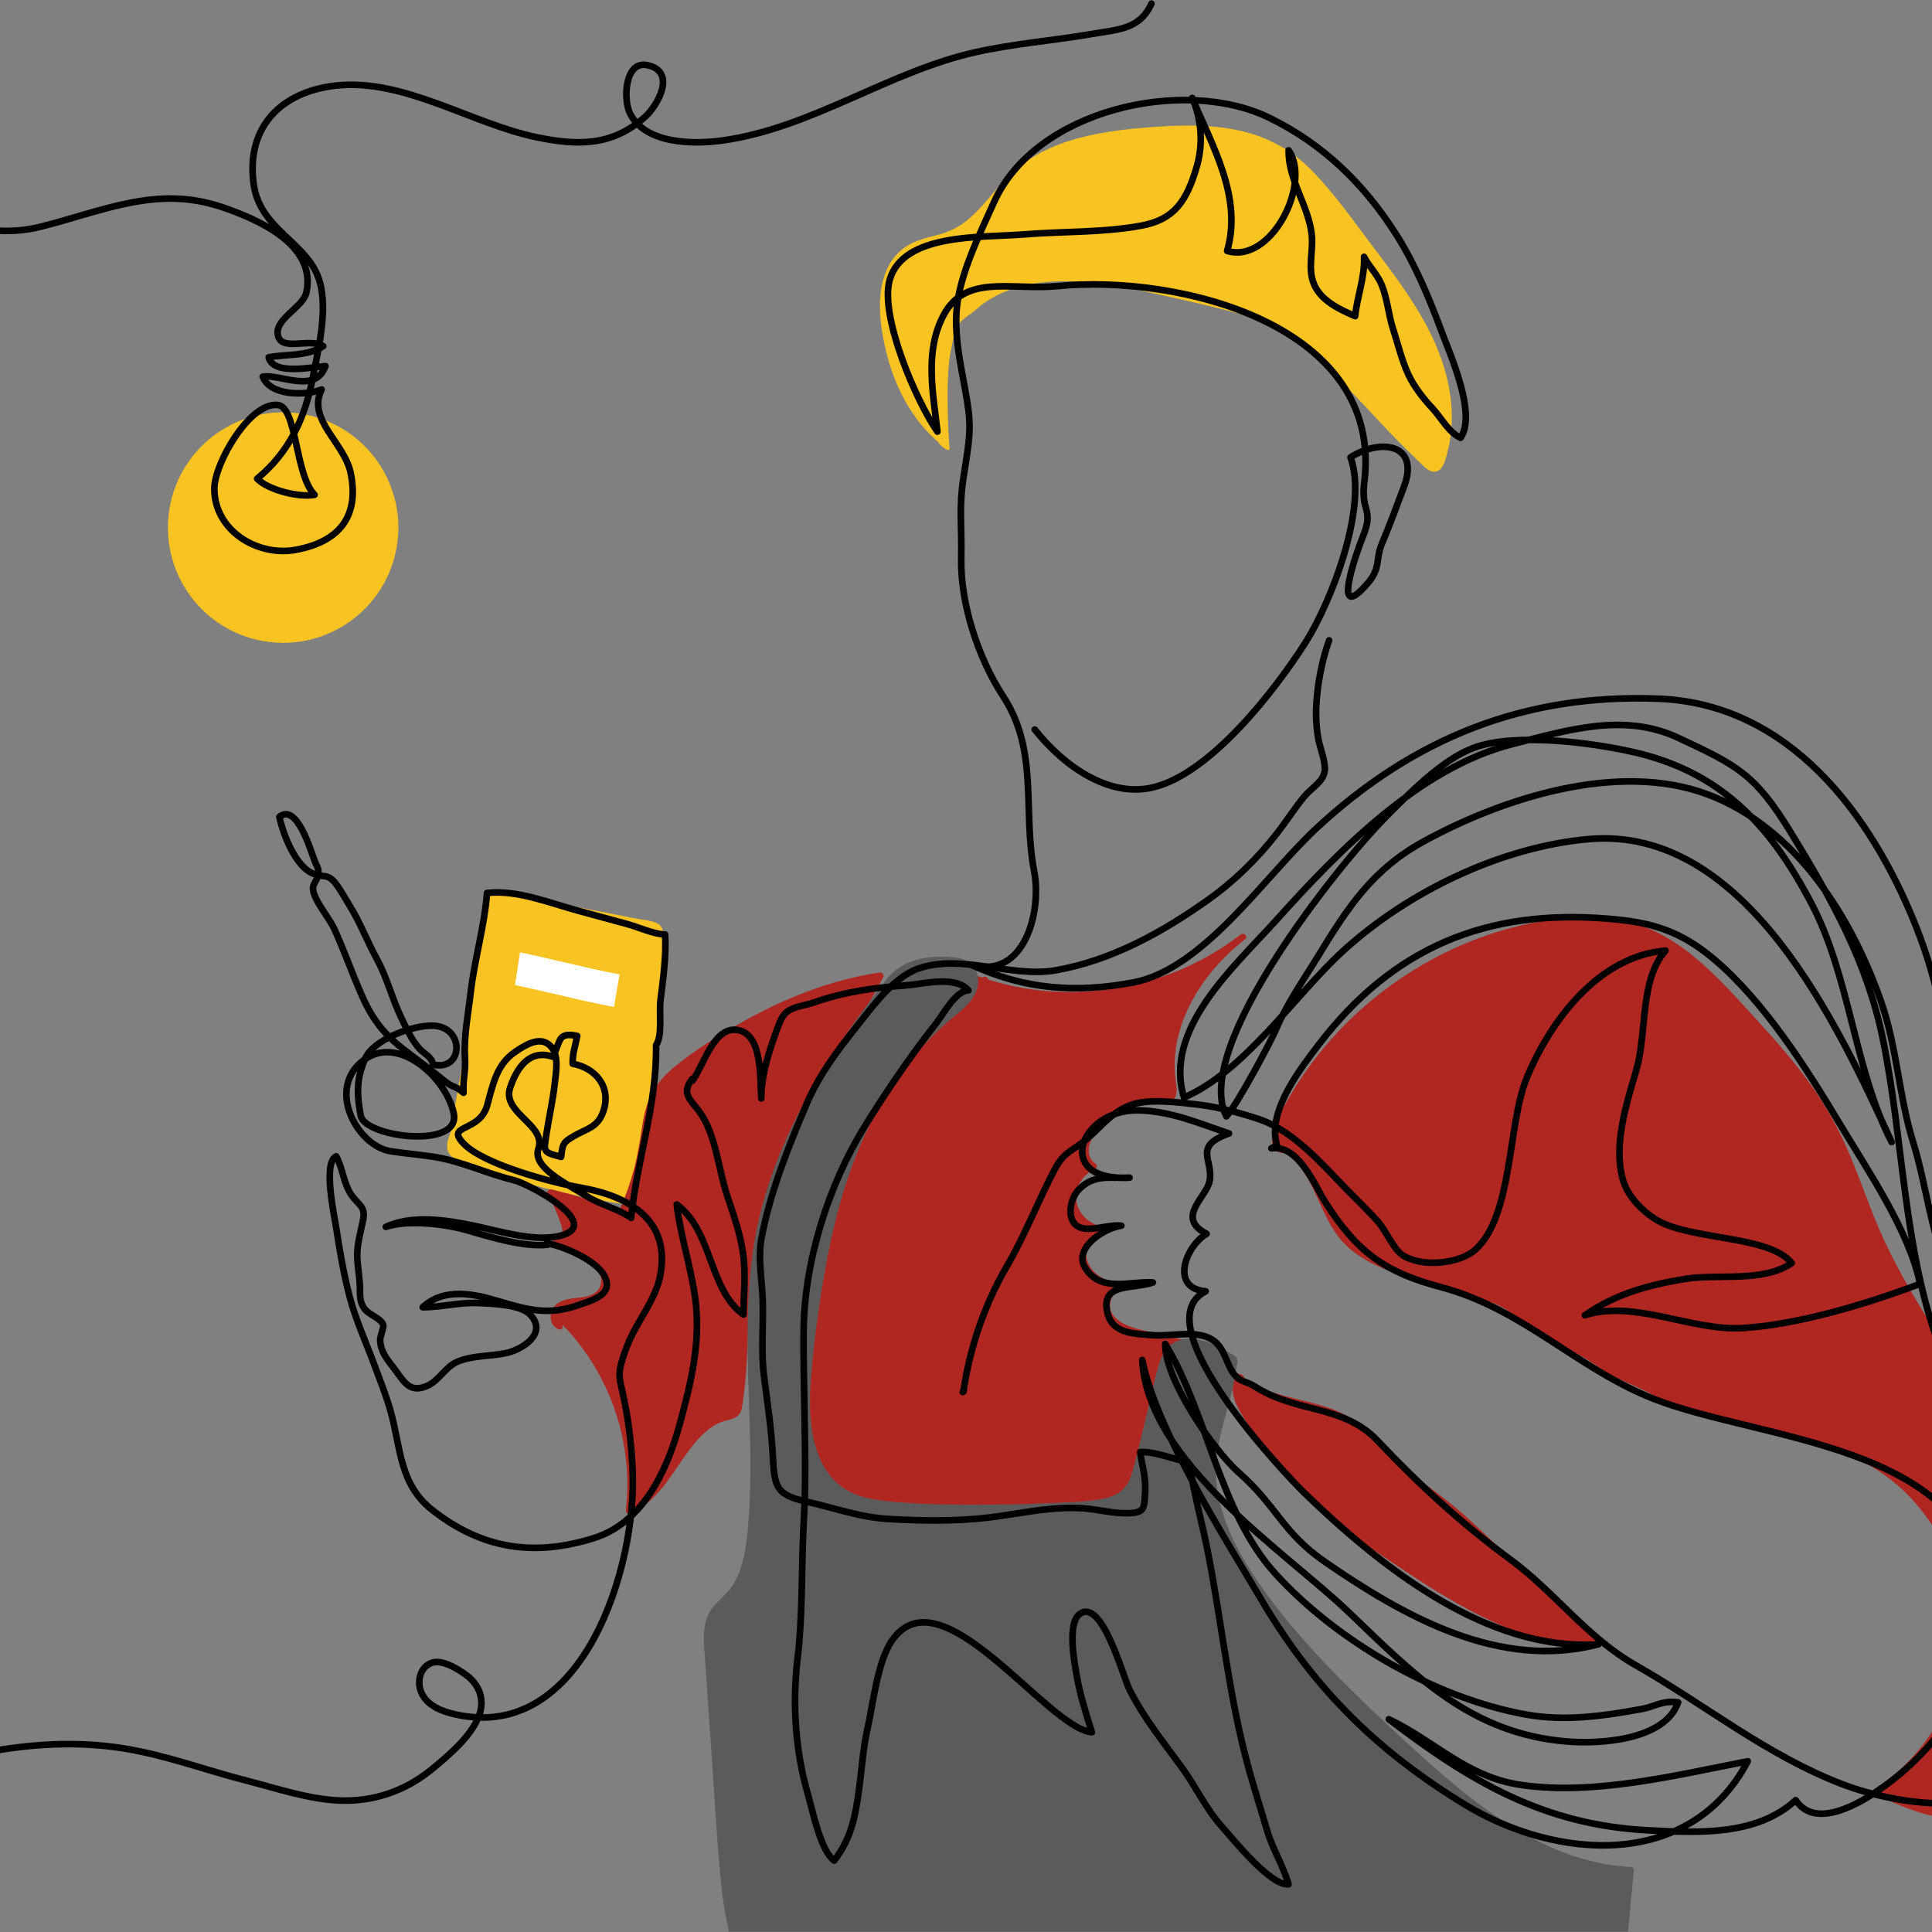
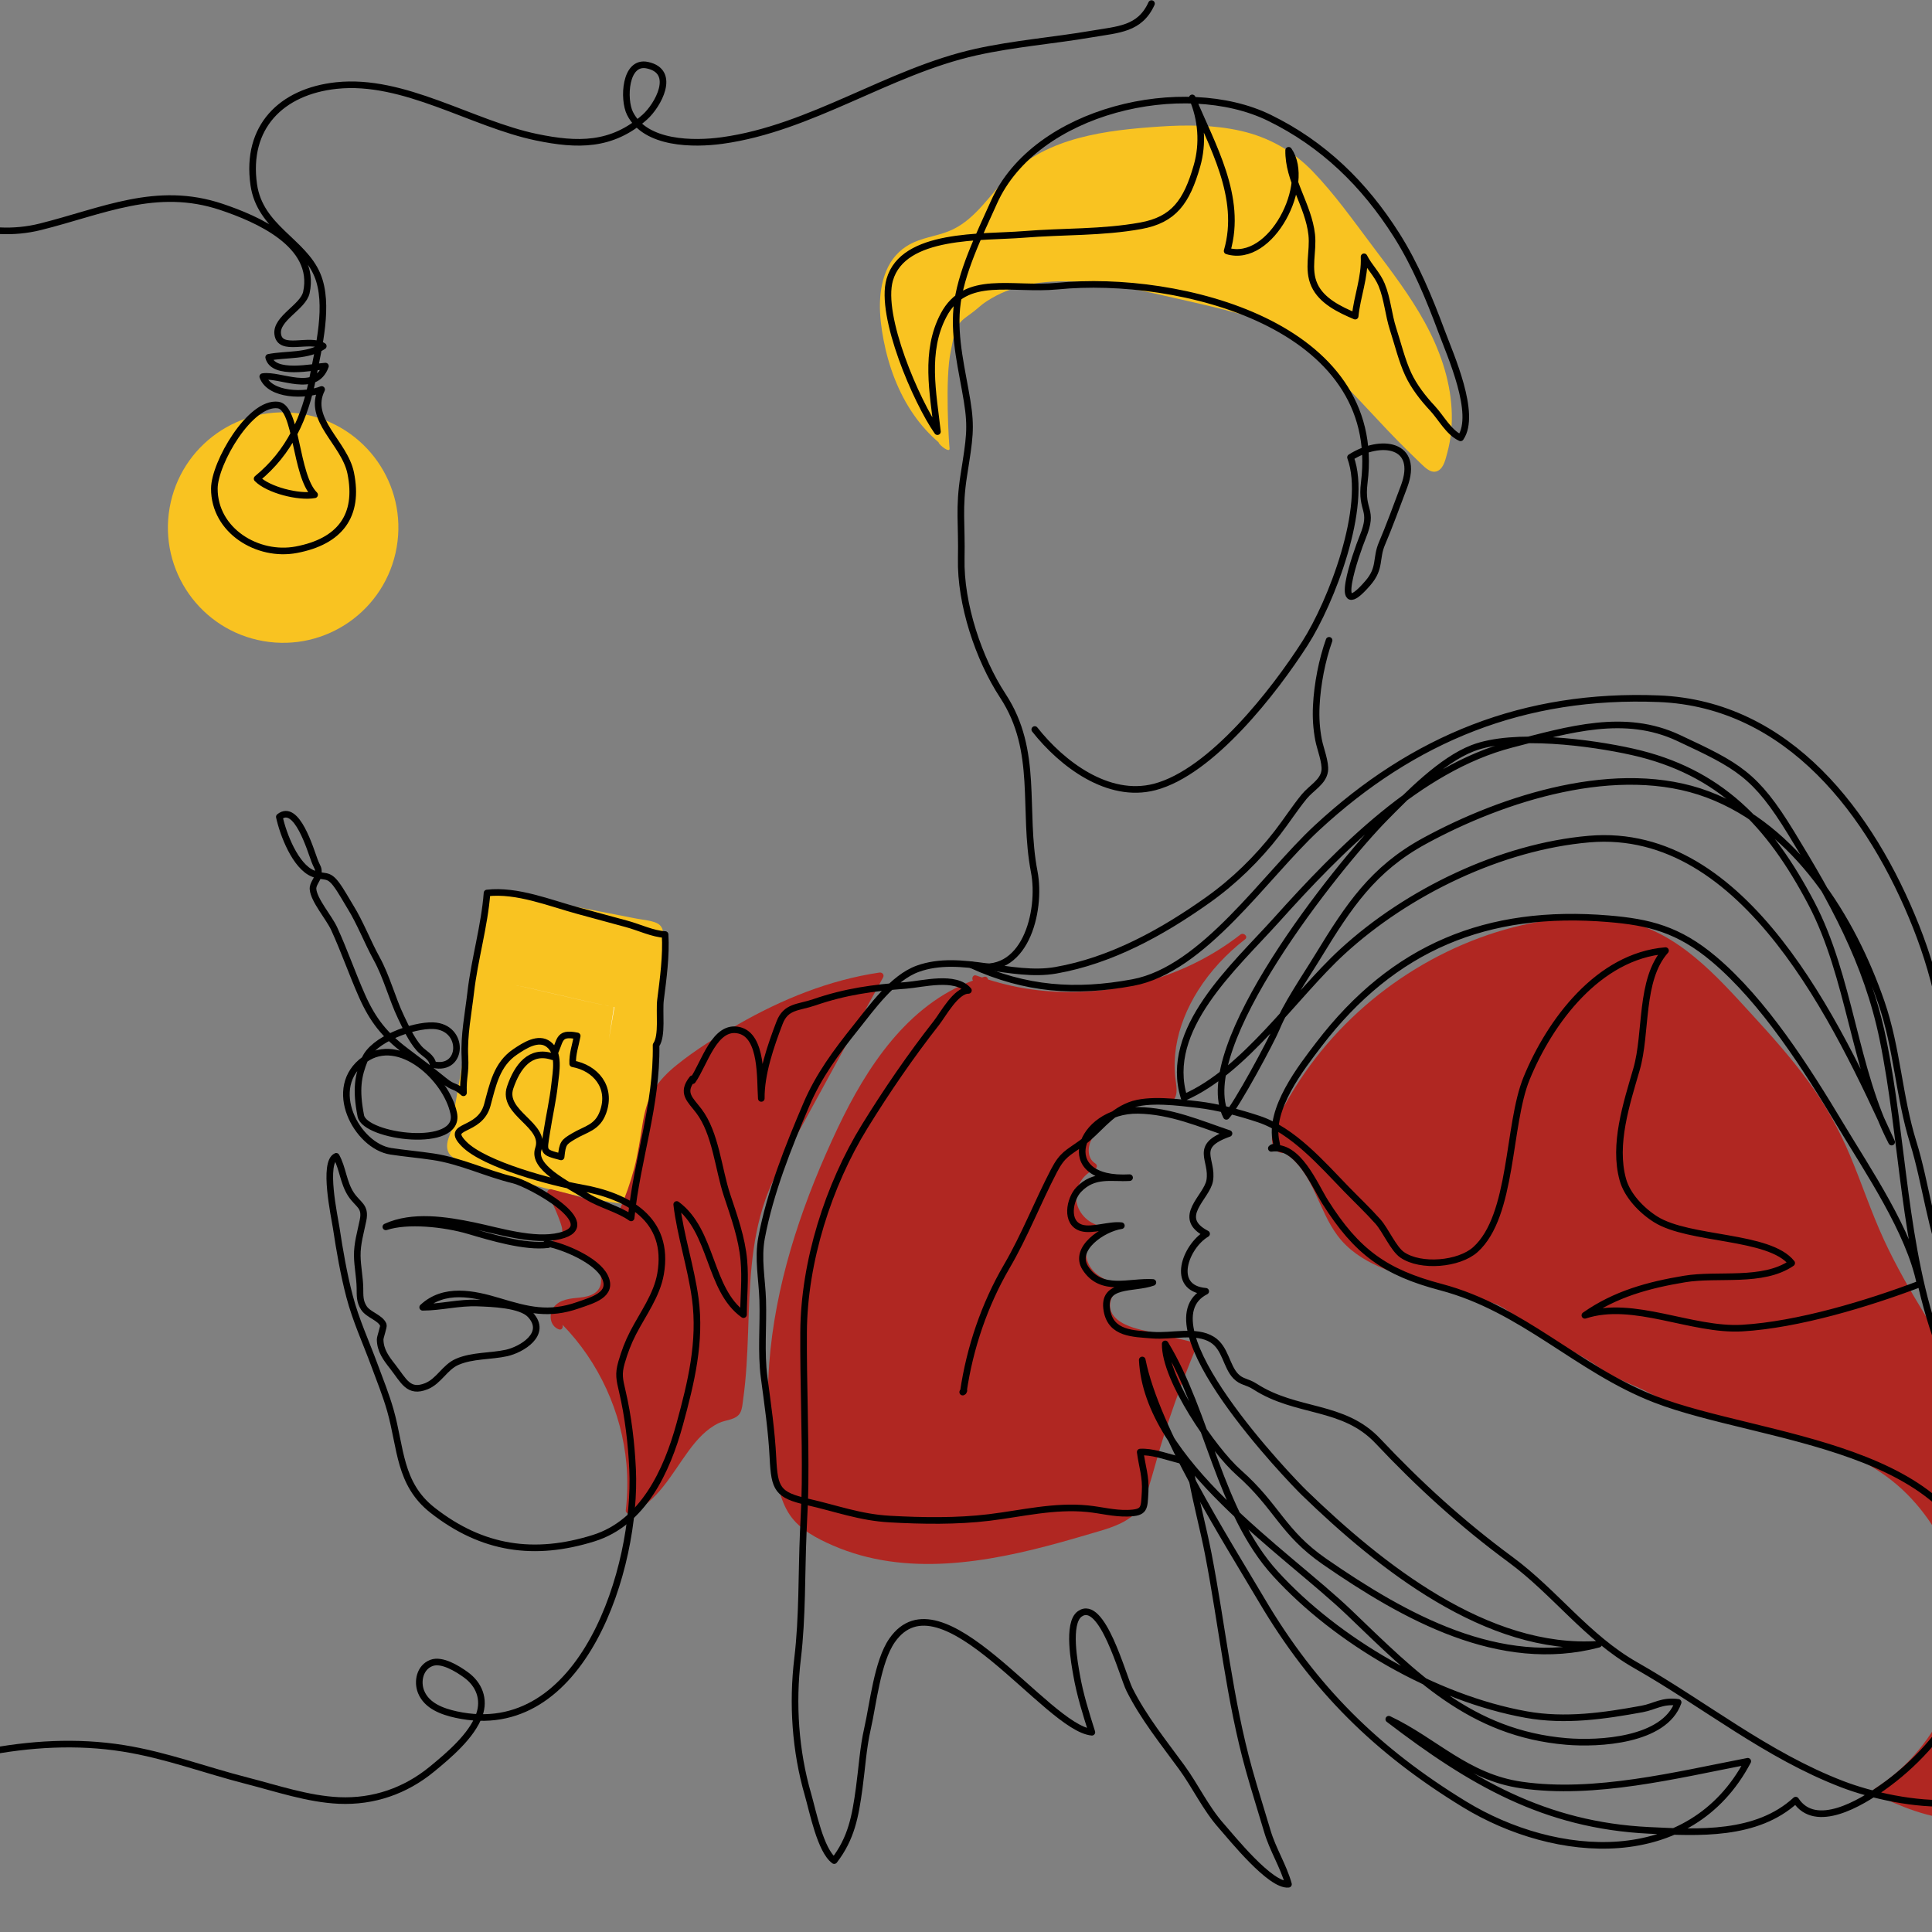
<svg xmlns="http://www.w3.org/2000/svg" version="1.1" width="500" height="500" viewBox="0 0 500 500">
  <rect x="0" y="0" width="500" height="500" fill="#808080" stroke="none" />
  <svg xml:space="preserve" width="726" height="500" version="1.1" style="shape-rendering:geometricPrecision; text-rendering:geometricPrecision; image-rendering:optimizeQuality; fill-rule:evenodd; clip-rule:evenodd" viewBox="0 0 14984.21 10316.53" x="-193" y="0">
    <defs>
      <style type="text/css">
   
    .str0 {stroke:black;stroke-width:35.31;stroke-linecap:round;stroke-linejoin:round;stroke-miterlimit:10}
    .str1 {stroke:black;stroke-width:35.31;stroke-linecap:round;stroke-linejoin:round;stroke-miterlimit:10}
    .fil4 {fill:none;fill-rule:nonzero}
    .fil2 {fill:#5B5B5B;fill-rule:nonzero}
    .fil0 {fill:#F9C321;fill-rule:nonzero}
    .fil1 {fill:#B02722;fill-rule:nonzero}
    .fil3 {fill:white;fill-rule:nonzero}
   
  </style>
    </defs>
    <g id="Ebene_x0020_1">
      <g id="_2029799494912">
        <path class="fil0" d="M1734.77 3632.46c-195.4,195.41 -512.2,195.41 -707.59,0 -195.39,-195.39 -195.39,-512.18 0,-707.57 195.39,-195.39 512.19,-195.39 707.59,0 195.39,195.39 195.39,512.18 0,707.57z" />
        <path class="fil0" d="M5390.06 3422.82c-334.88,-58.39 -559,-377.18 -500.61,-712.07 58.38,-334.86 377.2,-559 712.05,-500.61 334.87,58.41 559,377.2 500.64,712.08 -58.42,334.87 -377.21,559.01 -712.08,500.6z" />
        <path class="fil0" d="M7488.7 4927.72c-33.19,-13.71 -73.27,-16.33 -108.42,-23.16 -79.29,-15.41 -158.51,-30.83 -237.77,-46.24 -180.12,-35.04 -360.2,-70.04 -540.34,-105.07 -17.98,-3.51 -31.8,7.55 -33.53,25.54 -30.12,322.42 -72.11,643.69 -126.11,963.03 -15.43,91.03 -31.85,181.96 -49.13,272.74 -1.26,6.52 -0.21,12.29 2.19,17.14 -6.02,16.42 -11.97,32.85 -17.37,49.4 -10.76,33.18 -10.99,70.94 18.47,94.49 14.43,11.52 32.53,17.26 49.51,23.88 21.95,8.64 43.95,17.05 66.04,25.23 166.33,61.87 336.89,112.38 510.01,151.24 98.78,22.17 198.38,40.37 298.57,54.96 13.75,2 28.89,-3.24 32.58,-18.49 73.82,-308.32 124.56,-622.15 151.44,-938.09 13.38,-156.75 21.11,-314.07 22.27,-471.37 0.23,-32.51 -5.38,-61.61 -38.41,-75.23z" />
        <path class="fil0" d="M11737.01 2180.85c-9.62,-162.85 -65.08,-317.87 -142.46,-459.23 -80.02,-146.29 -181.81,-278.49 -281.43,-410.97 -101.56,-134.89 -201.07,-275.64 -318.14,-397.03 -105.88,-109.86 -235.36,-182.18 -382.39,-215.81 -143,-32.72 -291.34,-33.12 -436.9,-23.24 -280.53,19.07 -595.25,55.06 -806.73,265.64 -95.95,95.54 -170.84,222.89 -295.36,283.33 -66.2,32.16 -141.2,39.15 -208.47,68.86 -59.62,26.35 -107.92,71.35 -137.54,130.73 -59.75,119.71 -49.22,263.5 -24.66,391.23 27.28,142.16 79.41,282.41 162.1,400.67 37.86,54.12 81.73,103.14 131.63,145.75 2.33,14.67 65.09,63.68 58.5,29.52 -1.92,-10.09 -26.44,-370.49 7.93,-522.77 18.2,-80.58 15.64,-129.03 83.35,-177.2 81.07,-57.69 65.98,-58.65 129.96,-96.79 281.7,-167.96 689.31,-69.95 995.39,0 153.14,34.97 348.98,77.42 495.9,134.16 136.43,52.65 254.83,182.16 359.52,287.57 199.14,200.62 242.57,264.73 447.36,460.8 23.83,22.81 56.68,55.87 91.7,35.94 30.08,-17.11 38.98,-63.35 47.65,-94.57 20.93,-76.56 27.78,-157.33 23.09,-236.59z" />
        <path class="fil1" d="M10634 5015.58c-98.53,76.43 -185.18,168.58 -251.79,274.31 -57.68,91.78 -100.06,193.62 -116.99,301.15 -8.12,52.05 -9.74,105.57 -4.79,157.96 3.9,40.26 20.66,96.06 -12.52,129.01 -17.48,17.34 -41.49,17.15 -64.1,13.1 -28.56,-5.13 -55.4,-7.97 -84.19,-2.85 -60.35,10.81 -114.71,44.16 -163.59,79.47 -44.16,31.9 -93.77,67.03 -121.1,115.43 -22.95,40.43 -25.41,102.17 18.7,129.75 13.97,8.62 9.52,26.66 -4.23,32.28 -62.16,25.79 -103.97,94.11 -97.45,161.32 6.58,68.32 61.08,124.83 126.91,139.49 17.48,3.83 16.25,29.45 0,34.01 -64.76,18.39 -87.72,100.29 -65.49,158.71 28.06,73.94 111.91,109.47 184.63,120.94 19.95,3.17 14.66,35.29 -4.72,34.74 -41.49,-1.39 -60.91,42.54 -60.58,78.74 0.55,49.04 40.98,81.18 82.08,100.45 51.56,23.82 110.13,33.53 164.87,46.78 67.61,16.2 135.02,32.46 202.47,48.73 8.46,1.92 15.85,13.02 12.36,21.71 -20.49,49.38 -40.44,99.16 -59.64,149.11 -39.37,102.57 -75.95,206.2 -109.63,310.7 -33.69,104.14 -60.2,210.21 -92.83,314.35 -13.65,43.1 -32.69,84.59 -65.15,116.71 -29.29,29.12 -65.65,49.38 -103.63,65.09 -42.22,17.66 -86.65,29.84 -130.63,42.7 -53.12,15.55 -106.41,31.09 -159.76,45.95 -394.84,109.75 -831.35,188.15 -1221.63,17.81 -84.35,-36.7 -175.29,-83.85 -228.75,-161.86 -54.23,-79.24 -70.65,-185.38 -86.86,-278.19 -34.97,-200.52 -38.31,-405.65 -16.93,-607.9 43.54,-412.16 182.87,-809.85 359.55,-1182.67 154.08,-324.45 372.23,-657.37 721.61,-786.56 -8.32,-12.52 0.64,-33.37 17.98,-27 10.06,3.71 20.32,7.23 30.35,10.58 3.72,-1.05 7.45,-2.47 11.29,-3.53 11.64,-3.34 19.6,4.95 21.22,14.29 82.97,26.13 168.05,45.2 254.36,55.78 384.27,47.49 787.25,-56.82 1093.45,-295.66 17.81,-13.76 42.96,10.94 25.15,25.07z" />
        <path class="fil1" d="M14790.84 9566.85c-93.49,97.28 -218.99,151.3 -354.59,147.91 -154.61,-3.69 -300.33,-68.5 -438.58,-132.04 -12.76,-5.79 -10.24,-24 0,-30.34 39.34,-24.89 77.12,-52.39 112.38,-82.57 286.25,-244.84 423.54,-642.69 331.38,-1009.88 -45.13,-180.02 -139.35,-347.4 -270.14,-479.26 -139.57,-140.83 -316.33,-226.46 -504.39,-283.66 -193.73,-58.97 -394.43,-92.48 -587.31,-154.08 -94.09,-29.82 -180.01,-44.87 -265.92,-93.2 -96.01,-53.84 -194.08,-79.69 -283.36,-143.61 -87.23,-62.31 -176.63,-105.51 -273.02,-152.29 -99.37,-48.17 -199.61,-163.54 -304.54,-196.96 -102.03,-32.62 -205.38,-61.24 -307.9,-91.6 -99.88,-29.45 -200.83,-58.96 -296.24,-101.27 -85.44,-37.99 -164.13,-89.88 -220.56,-165.27 -52.34,-69.72 -83.87,-151.63 -120.8,-229.98 -35.5,-75.56 -76.76,-150.07 -145.58,-200.34 -5.31,-3.9 -11.68,-9.02 -17.81,-14.65 -3.74,2.84 -8.56,4.4 -14.2,3.35 -49.34,-8.48 -57.04,-62.83 -50.31,-104.14 9.27,-57.35 45.24,-112.98 72.92,-163.09 30.92,-55.46 64.5,-109.26 100.83,-161.37 73.4,-105.19 157.27,-203.13 249.92,-291.96 183.97,-176.32 401.39,-316.65 637.95,-411.1 118.77,-47.47 242.57,-82.78 368.8,-104.65 149.09,-25.96 303.7,-35.13 452.78,-2.47 288.06,62.83 489.6,292.66 680.07,500.57 103.6,112.82 205.75,227.37 296.47,350.93 91.81,124.78 166.42,258.25 226.47,401.02 62.32,148.28 112.49,301.36 179.75,447.47 64.61,140.15 141.62,274.14 221.88,405.66 161.72,264.6 336.31,521.8 460.73,807.01 124.77,286.16 205.51,590.8 238.35,901.29 30.44,283.48 36.7,614.29 -175.43,834.57z" />
        <path class="fil1" d="M8104.67 6322.7c-49.06,110.82 -78.74,228.42 -95.68,348.09 -33.72,236.52 -22.25,476.59 -45.53,713.79 -3.01,30.89 -6.74,61.42 -10.98,91.99 -3.17,22.77 -4.4,48.33 -15.69,68.66 -21.34,38.3 -77.12,36.7 -113.32,54.01 -67.05,31.96 -117.72,89.15 -161.15,147.95 -90.71,122.85 -165.94,273.74 -313.99,336.21 -10.09,4.07 -23.68,-6.5 -22.45,-17.1 9.69,-82.07 10.92,-165.03 3.67,-247.28 -24.82,-278.19 -147.33,-545.96 -342.38,-745.43 6.68,12.69 -2.35,31.75 -18.88,25.55 -47.67,-18.14 -55.8,-79.56 -27.01,-118.25 31.57,-42.72 90.38,-46.96 138.87,-51.52 56.13,-5.45 113.33,-24.89 113.88,-90.71 1.22,-128.02 -146.52,-161.53 -241.51,-199.3 -0.5,-0.21 -1.21,-0.55 -1.72,-0.71 -0.72,-0.33 -1.61,-0.55 -2.5,-0.89 0,0 0,0 0,-0.18 -1.39,-0.55 -2.78,-0.87 -4.24,-1.6 -17.65,-8.98 -4.72,-39.87 13.75,-32.3l9.57 3.73c22.23,4.95 20.45,-39.69 17.67,-51.4 -4.95,-20.66 -12.93,-40.76 -20.5,-60.51 -15.7,-40.78 -34.58,-80.31 -55.8,-118.45 -7.39,-13.59 4.97,-29.68 19.94,-25.94 123.22,30.5 244.84,67.25 364.34,110.15 31.62,-71.85 57.91,-146.17 77.85,-222.08 20.32,-76.78 31.23,-154.8 43.98,-232.98 10.42,-65.48 26.28,-130.45 61.42,-187.31 31.97,-51.68 75.73,-94.95 122.84,-132.7 101.84,-81.74 215.16,-152.01 328.32,-216.93 233.18,-133.48 486.1,-236.38 753.03,-275.93 14.82,-2.3 27.86,11.31 19.95,25.94 -140.71,257.22 -281.36,514.54 -422.07,771.9 -59.81,109.31 -123.18,217.5 -173.68,331.53z" />
-         <path class="fil1" d="M12517.8 8738.3c-262.79,-182.6 -469.26,-430.54 -707.14,-642.14 -123.46,-109.88 -263.75,-199.52 -384.91,-311.72 -60.17,-55.74 -109.99,-122.49 -173.75,-174.29 -54.16,-44.06 -116.96,-73.78 -182.91,-95.83 -146.43,-48.99 -309.96,-61.03 -438.34,-153.63 -4.09,-21.84 -36.1,-34.53 -48.25,-9.8 -35.48,72.45 -1.32,148.06 38.52,210.93 44.02,69.54 89.86,138.27 138,205.04 48.73,67.64 100.7,133.34 158.84,193.25 57.38,59.32 120.92,112.21 186.73,162.17 132.83,100.95 272.42,194.55 411.75,286.43 141.03,93.05 286.25,180.73 439.91,251.47 171.45,78.99 357.12,139.92 548.19,127.45 26.95,-1.79 35.27,-34.19 13.36,-49.33z" />
-         <path class="fil2" d="M12687.09 10237.06c7.7,-83.03 15.64,-166.05 23.34,-249.08 0.97,-9.85 -8.78,-17.26 -17.56,-17.64 -341,-15.98 -641.93,-197.73 -901.1,-406.7 -134.17,-108.15 -260.74,-225.37 -386.73,-342.91 -134.88,-125.73 -267.48,-254.03 -392.38,-389.78 -124.89,-135.71 -243.53,-278.87 -343.52,-433.94 -96.26,-149.28 -177.28,-317.24 -189.54,-497.03 -12.7,-185.42 63.57,-356.43 98.46,-535.1 3.72,-19.78 7.1,-39.6 9.73,-59.54 2.06,-15.48 10,-41.2 0.97,-54.96 -6.98,-10.63 -25.5,-18.7 -36.1,-25.38 -15.75,-10.03 -31.96,-19.44 -48.6,-28.01 -58.52,-30.19 -127.07,-55.63 -193.96,-45.94 -68.87,10.01 -112.52,60.53 -132.79,124.56 -29.36,92.72 -47.67,190.22 -70.83,284.65 -23.05,93.99 -44.27,188.64 -69.37,282.15 -11.49,42.88 -26.85,86.26 -60.94,116.54 -30.91,27.33 -72.1,39.82 -111.91,47.16 -91.43,16.76 -187.71,16.94 -280.31,21.27 -101.19,4.79 -202.47,7.48 -303.76,8.03 -194.49,1.05 -393.5,1.32 -586.89,-21.66 -83.31,-9.92 -166.73,-32.74 -231.75,-88.04 -51.18,-43.49 -87.1,-101.68 -109.76,-164.48 -47.67,-132.09 -46.67,-278.37 -35.25,-416.57 15.42,-186.66 40.65,-373.86 73.16,-558.29 33.03,-187.08 77.35,-372.73 142.23,-551.48 115.05,-317.12 297.01,-604.27 560.55,-817.77 54.74,-44.31 110.91,-96.49 115.55,-171.42 4.56,-74.19 -42.6,-121.58 -113.71,-131.42 -124.06,-17.17 -272.28,-0.16 -358.32,95.31 -1.68,0.98 -3.23,2.26 -4.69,4.12 -219.65,280.21 -424.68,576.49 -565.23,905.19 -70.1,164 -123.44,334.93 -153.01,510.95 -32.46,193.27 -38.66,389.67 -36.09,585.28 2.56,199.24 13.75,398.24 14.48,597.49 0.39,98.39 -1.83,196.83 -8.96,295.01 -6.52,89.91 -14.14,182.08 -43.22,268.06 -14.02,41.54 -33.79,81.96 -61.58,116.15 -25.96,32.01 -58.79,57.75 -84.8,89.69 -54.4,66.72 -52.78,148.68 -47.17,230.27 14.16,205.74 28.5,411.5 42.77,617.18 13.31,191.79 23.6,384.06 41.26,575.44 9.67,104.4 23.11,209.75 47.6,312.11l4802.16 0c2.52,-26.52 5.05,-53.03 7.57,-79.47z" />
-         <path class="fil3" d="M7262.85 5376.93c-80.36,-13.76 -219.62,-46.32 -342.5,-75 -80.04,-18.73 -162.83,-38.06 -186.37,-41.73l27.22 -174.42c28.62,4.48 94.38,19.72 199.28,44.26 114.55,26.73 257.05,60.04 332.21,72.91l-29.84 173.98z" />
+         <path class="fil3" d="M7262.85 5376.93c-80.36,-13.76 -219.62,-46.32 -342.5,-75 -80.04,-18.73 -162.83,-38.06 -186.37,-41.73c28.62,4.48 94.38,19.72 199.28,44.26 114.55,26.73 257.05,60.04 332.21,72.91l-29.84 173.98z" />
        <path class="fil4 str0" d="M9510.55 3895.12c144.78,183.54 391.4,371.46 639.91,307.02 303.92,-78.81 639.97,-512.32 803.97,-768.32 138.86,-216.65 338.96,-730.22 242.68,-992.38 160.88,-102.98 371.57,-73.43 285.89,155.94 -32.72,87.36 -83.73,225.22 -117.31,302.85 -35.38,81.95 -6.02,131.38 -75.08,211.76 -200.33,233.22 -63.28,-159.2 -28.04,-245.59 62.46,-153.12 -12.14,-130.22 8.08,-290.84 105.88,-842.12 -989.61,-1113.32 -1638.21,-1048.96 -243.94,24.19 -490.84,-67.03 -608.56,154.55 -103.63,195.16 -56.12,416.5 -33.17,622.87 -112.27,-160.13 -310.45,-618.18 -254.88,-811.21 72.35,-251.59 494.8,-224.35 712.96,-242.08 215,-17.46 419.85,-8.76 628.11,-46.42 176.35,-31.88 245.17,-127.76 300.09,-320.11 34.24,-119.76 24,-249.06 -25.28,-362.92 105.13,254.25 270.02,528.93 186.39,817.56 235.96,71.12 451.82,-360.86 328.61,-537.59 -2.76,160.13 105.77,292.54 123.21,450.5 9.99,90.55 -24.78,183.43 14.33,269.38 38.49,84.9 134.88,130.64 217.77,165.92 10.47,-107.61 52.59,-205.71 47.41,-316.98 26.48,52.7 70.28,92.49 93.74,148.99 31.28,75.57 36.34,159.82 61.61,237.86 24.9,76.77 46.92,168.14 80.72,240.54 31.06,66.46 79.55,128.62 128.64,181.08 47.17,50.35 87.23,129.91 150.77,158.51 87.58,-127.05 -54.64,-442.53 -101.19,-567.85 -65.59,-176.24 -140.3,-357.35 -241.49,-516.69 -171.58,-270.57 -390.7,-484.3 -679.23,-625.17 -454.68,-221.98 -1248.32,-44.77 -1470.57,451.88 -75.27,168.34 -181.4,380.75 -198.45,565.53 -15.31,165.67 28.63,331.94 55.08,494.16 23.78,146.04 13.59,200.96 -17.31,396.93 -28.29,179.39 -9.86,259.67 -13.88,446.18 -5.24,241.48 93.11,536.16 222.18,732.93 194.34,296.13 103.91,608.72 167.77,940.41 40.05,208.23 -48.5,574.46 -334.98,497.34 288.99,131.71 555.65,150.57 861.58,93.94 377.59,-69.89 704.27,-567.64 982.22,-825.42 516.56,-479 1108.67,-719.39 1827.36,-690.61 693.43,27.74 1133.7,612.38 1373.73,1216.25 238.61,600.02 215.38,1207.79 167.73,1831.94 -86.63,-195.67 -116.46,-465.44 -182.04,-675.81 -77.85,-249.31 -85.31,-503.45 -171.59,-752.41 -154.48,-445.47 -452.05,-930.26 -925.76,-1108.43 -478.42,-180.01 -1093.63,18.85 -1514.76,248.8 -273.5,149.43 -402.74,345.03 -566.62,613.34 -72.54,119.01 -170.37,259.33 -223.92,388.84 -27.44,66.27 -210.57,408.04 -266.76,468.24 -185.98,-363.72 594.04,-1337.43 846.85,-1594.1 128.87,-130.79 303.21,-308.34 468.05,-372.19 221.4,-85.71 634.12,-30.03 853.11,18.96 466.72,104.41 731.93,382.36 956.58,808.97 207.42,394.1 229.57,890.91 428.95,1275.74 -286.74,-625.22 -778.75,-1690.72 -1615.83,-1618.49 -468.06,40.39 -969.34,280.59 -1319.23,602.21 -254.85,234.37 -518.97,637.24 -844.55,778.23 -112.43,-364.9 266.51,-695.63 495.24,-950.04 331.97,-369.32 759.84,-808.21 1252.69,-935.99 311.28,-80.73 606.08,-168.98 892.44,-35.03 319.1,149.26 411.28,195.18 602.84,508.63 216.09,353.82 405,687.17 489.71,1100.76 110.1,537.3 108.89,1114.85 297.92,1629.31 155.22,422.24 467.34,732.89 516.8,1197.01 22.26,208.03 116.95,429.64 110.69,635.33 -6.62,216.96 -162.67,641.64 -424.14,648.61 -90.48,-130.96 141.63,-446.29 286.98,-345.68 -54.03,439.34 -704.98,330.14 -1004.72,215.22 -404.27,-155.02 -733.25,-424.98 -1104.09,-635.85 -260.85,-148.34 -430.4,-388.78 -668.04,-563.79 -263.02,-193.73 -490.32,-401.65 -709.07,-633.84 -184.81,-196.11 -434,-147.05 -656.96,-291.23 -41.87,-27.06 -70.52,-22.27 -102.16,-55.12 -50.9,-52.85 -54.02,-149.83 -125.24,-194.78 -86.36,-54.46 -216.55,-15.76 -319.39,-24.17 -102.8,-8.41 -221.24,-6.51 -243.33,-131.24 -26.83,-150.89 141.93,-112.82 245.44,-150.28 -124,-8.13 -275.51,56.66 -361.11,-77.52 -65.26,-102.47 93.12,-210.81 192.77,-225.74 -63.97,-7.41 -155.56,28.79 -212.42,12.08 -89.43,-26.17 -63.31,-154.52 -15.98,-204.14 83.25,-87.25 174.67,-58.84 272.29,-64.42 -406.88,23.29 -272.63,-364.12 44.95,-359.47 175.01,2.54 332.65,71.93 486.16,123.54 -194.16,68.1 -84.07,138.1 -103.01,251.15 -15.09,90.03 -186.14,197.17 -16.71,284.71 -112.48,66.25 -197.38,291.04 -4.68,307.07 -347.74,175.06 453.72,1006.3 526.88,1077.13 401.77,388.89 975.96,849.84 1571.81,808.08 -527.63,138.99 -1036.49,-146.17 -1463.28,-441.05 -227.04,-156.98 -252.19,-293.51 -459.99,-477 -133.49,-117.93 -394.93,-495.92 -391.85,-686.12 225.39,370.52 289.59,899.84 588.94,1227.98 327.77,359.16 851.3,664.46 1339.94,752 207.8,37.2 414.62,7.18 618.94,-30.23 67.61,-12.43 106.72,-46.73 192.03,-35.2 -72.79,206.02 -425.46,223.34 -596.32,208.98 -512.46,-42.99 -809.55,-351.69 -1159.57,-687.25 -341.71,-327.58 -1079.8,-804.34 -1106.63,-1350.52 74.89,375.13 448.59,962.63 638.82,1284.54 279.39,472.69 615.7,803.73 1081.6,1088.5 489.95,299.41 1206.12,354.03 1513.91,-229.52 -382.76,73.82 -817.49,183.18 -1208.66,126.89 -294.3,-42.38 -462.41,-235.15 -708.83,-351.48 437.25,334.27 831.68,566.7 1391.19,593.76 262.78,12.75 573.71,30.12 782.46,-161.6 106.5,162.15 349.18,13.09 461.32,-65.81 341.62,-240.05 587.91,-642.47 540.15,-1062.84 -87.72,-771.26 -1190.86,-794.76 -1751.93,-1011.68 -414.63,-160.33 -704.5,-483.84 -1145.11,-600.06 -295.65,-78.01 -448.69,-186.47 -617.27,-453.76 -58.71,-93.04 -144.28,-309.59 -288.18,-287.16 17.56,-18.69 37.78,15.92 25.99,-34.24 -40.91,-175.3 135.12,-399.47 228.02,-521.02 398.62,-521.1 899.9,-725.21 1547.13,-671.27 215.01,17.89 373.37,55.64 562.76,215.35 268.32,226.33 496.21,585.61 675.73,885.34 146.08,243.95 369.03,569.65 425.46,849.57 -280.95,106.35 -651.66,218.56 -949.47,236.14 -270.25,15.98 -581.41,-153.74 -840.82,-68.15 162.78,-114.16 339.79,-161.99 532.54,-194 179.17,-29.86 415.86,21.72 572.15,-85.03 -119.24,-150.62 -547.35,-120.61 -726.88,-233.82 -75.81,-47.77 -151.6,-127.62 -174.94,-211.99 -52.1,-187.59 19,-403.53 72.78,-588.68 56.92,-195.78 15.89,-477.98 155.1,-634.62 -358.69,29.62 -617.75,378.49 -742.16,682.53 -101.79,249.11 -72.06,733.88 -273.49,914.57 -87.36,78.42 -291.55,96.34 -390.7,28.14 -46.92,-32.18 -88.91,-131.87 -129.22,-177.3 -53.43,-60.03 -111.9,-115.22 -167.86,-172.78 -131.63,-135.71 -285.76,-314 -468.65,-375.03 -98.43,-32.85 -220.08,-65.48 -323.87,-77.4 -104.41,-11.98 -266.06,-34.48 -365,3.62 -113.05,43.48 -167.62,136.58 -259.88,203.4 -71.06,51.45 -100.11,58.52 -145.72,146.24 -87.86,168.88 -156.2,346.67 -252.3,511.11 -118.67,203.12 -197.62,435.78 -231.59,668.81 4.73,-11.26 6.13,-10.42 -3.62,2.28" />
        <path class="fil4 str0" d="M11082.69 3418.66c-37.18,103.99 -62.8,233.53 -68.46,350.87 -3.01,63.5 0.72,119.88 12.16,180.88 8.65,45.89 39.22,120.9 32.96,166.07 -8.07,59.31 -71.47,90.17 -110.45,137.98 -49.71,61.03 -93.87,129.79 -142.96,193.19 -105.63,136.42 -231.14,259.06 -372.33,359.05 -243.94,172.85 -515.45,322.77 -810.85,374.5 -238.37,41.73 -506.1,-91.53 -737.03,-8.19 -133.24,48.08 -245.11,206.48 -330.98,314.01 -104.39,130.62 -198.22,256.8 -263.94,410.82 -97.54,228.63 -193.76,469.25 -239.39,711.51 -21.09,112.1 2.46,221.29 6.02,333.56 4.41,137.31 -10.24,277.67 7.63,413.22 18.94,143.39 39.82,284.09 47.01,429.2 8.23,166.16 24.21,199.06 185.36,235.54 153.47,34.74 279.53,82.75 438.39,91.59 172.47,9.69 358.7,12.7 531.56,-8.46 176.89,-21.7 346.79,-64.53 525.27,-46.89 72.15,7.2 140.86,26.29 214.09,24.17 92.6,-2.72 88.15,-24.17 93.28,-113.76 4.67,-82.34 -15.61,-133.2 -26.18,-212.92 60.42,-3.68 130.34,21.33 188.59,36.45 91,23.64 73.38,23.02 86.99,99.46 24.05,135.32 61.41,271.35 87.86,407.72 74.06,382.21 112.85,777.9 217.89,1153.64 30.81,110.31 65.59,219.01 97.95,328.64 28.63,97.11 86.63,187.27 112.61,282.54 -95.77,10.85 -303.45,-249.4 -358.68,-311.54 -84.14,-94.72 -137.21,-211.15 -211.43,-313 -98.33,-134.92 -204.13,-265.45 -279.2,-415.4 -36.41,-72.84 -145.67,-488.73 -265.21,-404.26 -70.17,49.56 -26.95,270.12 -17.38,325.97 17.83,103.45 50.23,206.75 81.8,306.32 -240.99,-22.45 -805.78,-866.94 -1067.51,-490.24 -78.28,112.7 -101.28,340.56 -130.46,468.29 -24.26,106.25 -30.07,212.44 -44.82,320.36 -20.72,151.78 -41.7,267.5 -133.53,387.16 -73.72,-54.19 -114.32,-263.78 -139.76,-351.48 -68,-234.15 -84.92,-485.84 -55.85,-728.32 26.56,-221.4 20.65,-451.16 30.34,-674.67 3.74,-86.36 8.64,-171.5 9.58,-258.08 2.94,-272.58 -9.52,-537.69 -7.8,-810.86 2.3,-374.14 131.97,-783.37 327.09,-1099.42 116.76,-189.04 245.17,-376.52 382.32,-551.37 35.26,-44.93 104.57,-174.19 171,-173.91 -68.98,-81.99 -246.02,-33.32 -333.54,-26.79 -175.63,13.12 -321.3,32.43 -490.4,90.5 -84.47,29.02 -150.58,19.65 -184.7,108.58 -47.06,122.67 -99.06,272.74 -97.72,404.67 -7.13,-103.25 6.94,-332.67 -117.1,-363.52 -132.86,-33.01 -186.04,177.86 -249.97,268.62 1.17,-3.56 0.78,-7.01 -1.16,-10.26 -60.82,76.69 -11.49,111.32 34.45,171.8 90.38,118.99 104.04,309.03 150.59,449.53 38.3,115.65 79.56,228.92 90.14,349.63 8.8,99.78 -1.67,190.93 -2.05,289.04 -186.71,-133.68 -163.11,-445.56 -356.72,-588.39 19.39,164.92 76.18,333.93 99.07,502.59 31.05,229.53 -22.28,449.09 -82.98,670.83 -68.78,251.34 -196.51,526.64 -459.66,608.98 -316.34,98.96 -594.58,59.48 -860.59,-149.21 -179.67,-140.99 -168.32,-332.55 -224.9,-532.05 -23.6,-83.37 -55.51,-161.61 -85.58,-243.13 -45.22,-122.72 -99.39,-239.48 -132.7,-366.55 -31.51,-120.39 -52.95,-244.56 -71.55,-367.46 -8.9,-58.8 -72.66,-349.07 0.17,-381.26 35.25,63.72 37.82,140.89 79.18,203.58 37.36,56.51 79.47,61.48 64.2,137.42 -12.81,63.65 -31.96,125.45 -30.96,191.06 0.95,57.52 13.42,114.09 14.31,171.45 0.62,40.13 -1.99,70.72 20.84,106.19 24.44,37.86 88.02,51.45 104.07,90.71 3.57,8.62 -17.21,65.13 -17.05,78.06 0.89,59.08 31.68,99.78 67.11,144.94 59.45,75.96 84.3,142.77 179.23,104.86 68.21,-27.29 98.62,-101.46 165.27,-130.47 81.18,-35.37 178.53,-28.56 263.88,-47.4 79.01,-17.49 221.74,-101.34 127.07,-203.9 -51.45,-55.69 -210.1,-60.03 -280.2,-62.76 -102.63,-4.01 -195.16,22.34 -295.17,22.72 114.26,-106.46 271.74,-72.78 405.19,-32.62 156.64,47.15 267.13,77.06 425.21,21.37 74.27,-26.18 190.67,-55.23 142.04,-153.18 -43.38,-87.2 -217.16,-160.81 -310.03,-177.97" />
        <path class="fil4 str0" d="M6911.32 6646.6c-123.06,15.94 -307.43,-39.91 -424.3,-74.33 -128.96,-38.03 -327.6,-59.08 -442.68,-20.6 142.88,-65.42 322.28,-36.81 469.34,-6.4 132.63,27.45 321.86,88.04 459.95,54.57 240.84,-58.42 -160.86,-277.48 -247.45,-298.2 -145.12,-34.74 -280.09,-102.11 -429.32,-124.54 -74.39,-11.26 -150.78,-17.66 -225.85,-29.13 -181.35,-27.68 -350.64,-340.84 -139.15,-491.07 184.36,-130.97 436.33,101.11 475.15,288.27 40.14,193.95 -474.26,127.41 -496.31,13.92 -27.68,-142.25 -14.93,-213.03 21.16,-302.19 43.15,-106.58 257.87,-183.99 365.38,-179.8 170.68,6.57 161.61,246.23 -0.72,207.59 -7.69,-43.82 -48.56,-56.58 -75.28,-87.43 -41.04,-47.49 -68.21,-108.24 -95.5,-165.04 -48.33,-100.72 -76.28,-215.18 -130.62,-313.8 -48.51,-88.04 -87.54,-191.31 -140.32,-276.13 -21.68,-34.83 -49.46,-86.38 -75.8,-121.12 -44.93,-59.33 -62.24,-32.03 -122.99,-56.35 -95.01,-38.03 -160.44,-210.79 -180.48,-303.09 92.55,-75.47 165.76,174.64 188.28,234.22 15.18,40.16 22.92,35.5 19.58,74.14 -2.21,26.2 -30.57,48.69 -27.9,78.55 5.24,59.34 85.76,151.21 112.98,210.49 54.03,117.77 95.79,239.73 148.75,359.05 57.52,129.69 121.49,209.31 232.14,293.24 69.37,52.55 138.1,103.56 204.85,158.01 56.52,46.18 54.85,21.66 104.86,66.33 -2.79,-90.27 12.57,-101.01 7.74,-192.56 -6.02,-113.87 18.03,-231.69 30.95,-343.89 20.5,-177.42 73.79,-355.25 87.09,-530.94 160.7,-18.52 336.21,54.15 488.95,95.32 85.05,22.9 171.22,46.98 256.58,69.73 64.6,17.21 142.5,54.55 205.65,56.69 6.9,111.01 -10.15,236.99 -24.33,348.57 -8.51,66.86 11.74,191.65 -23.84,242.21 5.17,322.01 -101.39,607.56 -133.3,923 -66.09,-47.27 -162.65,-70.16 -233.87,-113.98 -116.88,-71.95 -295.18,-156.52 -261.37,-255.3 43.98,-128.63 -197.46,-189.65 -150.75,-327.48 37.59,-110.76 107.14,-205.35 226.92,-164.16 45.93,-80.34 21.43,-133.79 131.13,-111.13 -9.24,50.72 -26.45,96.27 -24.1,148.68 120.82,21.7 210.25,123.72 162.2,258.08 -30.07,84.08 -91.49,89.82 -157.32,129.08 -52.71,31.46 -59.12,36.86 -66.7,110.31 -101.45,-26.4 -93.32,-25.28 -77.01,-131.31 13.31,-86.36 33.41,-172.34 42.76,-259.43 6.91,-64.15 27.91,-164.59 -32.85,-210.75 -54.56,-41.54 -129.02,7.06 -179,40.92 -98.19,66.43 -118.95,175.46 -148.2,283.43 -40.6,150.18 -230.12,100.1 -124.72,207.75 110.2,112.53 478.42,208.26 625.06,233.92 247.39,43.33 476.3,165.95 425.12,460.45 -19.88,114.26 -94.43,213.71 -146.67,314.73 -26.72,51.61 -45.71,102.38 -61.81,157.96 -18.19,62.64 -10.46,92.1 4.4,155.81 31.46,134.48 48.17,277.63 54.69,415.4 24.44,520.35 -264.78,1458.83 -942.94,1309.87 -73.23,-16.09 -156.25,-45.87 -186.71,-120.99 -22.43,-55.28 -6.95,-131.3 55.19,-154.74 56.06,-21.22 138.88,30.96 183.36,62.92 71.33,51.23 102.56,131.02 71.94,215.66 -40.58,112.2 -163.93,215.88 -252.81,288.83 -141.76,116.27 -311.98,175.52 -496.52,167.27 -165.03,-7.41 -332.92,-64.86 -492.73,-105.74 -221.29,-56.58 -431.27,-136.43 -658.19,-172.66 -501.59,-80.13 -1005,63.13 -1468.36,242.26 -85.79,33.19 -231.42,98.73 -310.04,107.92" />
        <path class="fil4 str1" d="M17.65 1426.52c193.37,5.73 972.25,197.76 1153.13,269.01 182.92,72.04 246.89,198.28 276.28,385.91 3.81,24.26 -1.34,99.23 10.94,116.91 33.87,48.75 85.68,24.65 127.13,55.08 80.67,59.23 71.53,144.05 68.73,235.62 -117.82,6 -224.49,-2.19 -324.19,-55.18 -9.24,142.62 173.36,201.07 289.33,142.28 -47.97,114.45 -229.58,120.79 -336.43,93.86 -25.62,143.73 237.6,98.92 312.8,78.66 -49.49,185.47 65.07,265.12 150.02,409.45 97.1,165.01 -5.13,280.74 -183.6,327.1 -119.38,31.02 -316.94,50.82 -430.44,-11.4 -131.24,-71.95 -176.36,-213.51 -158.77,-350.58 13,-101.33 82.83,-157.04 190.65,-186.04 70.49,-18.94 222.6,-40.32 249.3,-91.16 13.54,-6.84 36.78,-14.3 52.04,-19.17 -34.85,125.55 26.07,334.21 73.19,450.83 -101.48,6.01 -189.91,-26.89 -287.93,-39.71 -4.82,-134.62 154.37,-281.65 198.58,-409.27 50.48,-145.8 8.39,-298.04 29.76,-447.32 22.38,-156.31 56.14,-294.27 176.42,-405.61 170.19,-157.53 356.05,-189.01 578.05,-222.08 362.11,-53.98 743.06,-71.93 1085.32,-215.92 165.38,-69.57 316.8,-164.6 418.99,-316.91 46.58,-69.44 110.78,-300.47 -53.18,-274.14 -164.71,26.47 5.95,205.44 85.21,238.15 131.76,54.39 291.19,59.52 428.35,25.34 334.84,-83.4 621.25,-223.29 969.26,-106.44 186.43,62.59 509.69,199.46 453.29,456.89 -17.05,78.06 -163.6,137.89 -153.08,222.21 12.37,98.68 168.99,17.38 243.28,64.36 -83.91,56.25 -196,41.21 -291.56,59.87 24.66,98.86 236.03,50.71 303.26,46.93 -55.01,150.92 -241.57,41.26 -334.89,56.14 38.44,103.13 228.85,103.41 314.51,68.57 -80.2,160.71 121.99,284.14 155.18,446.15 46.78,228.14 -57.13,365.84 -290.73,409.99 -205.58,38.89 -438.03,-101.48 -437.49,-326.73 0.3,-135.82 191.39,-466.09 340.38,-446.23 101.29,13.49 90.93,376.89 195.12,479.42 -84.47,15.87 -248.29,-25.84 -307.08,-85.93 172.94,-142.13 256.08,-325.41 297.84,-541.76 30.84,-160.08 89.2,-390.01 24.16,-545.89 -75.68,-181.56 -306.98,-251.94 -339.96,-482.83 -43.96,-308.23 147.4,-498.07 441.41,-529.56 361.06,-38.69 722.44,203.99 1068.72,275.95 218.18,45.33 402.88,49.14 578.9,-107.51 68.64,-61.17 172.11,-243.24 13.52,-277.22 -120.71,-25.88 -130.13,183.2 -92.99,257.37 82.96,165.91 341.68,165.83 492.48,145.06 476.68,-65.65 888.01,-368.22 1355.09,-472.22 205.81,-45.83 413.56,-61.53 619.37,-96.75 142.38,-24.37 256.37,-25.15 318.77,-162.42" />
      </g>
    </g>
  </svg>
</svg>